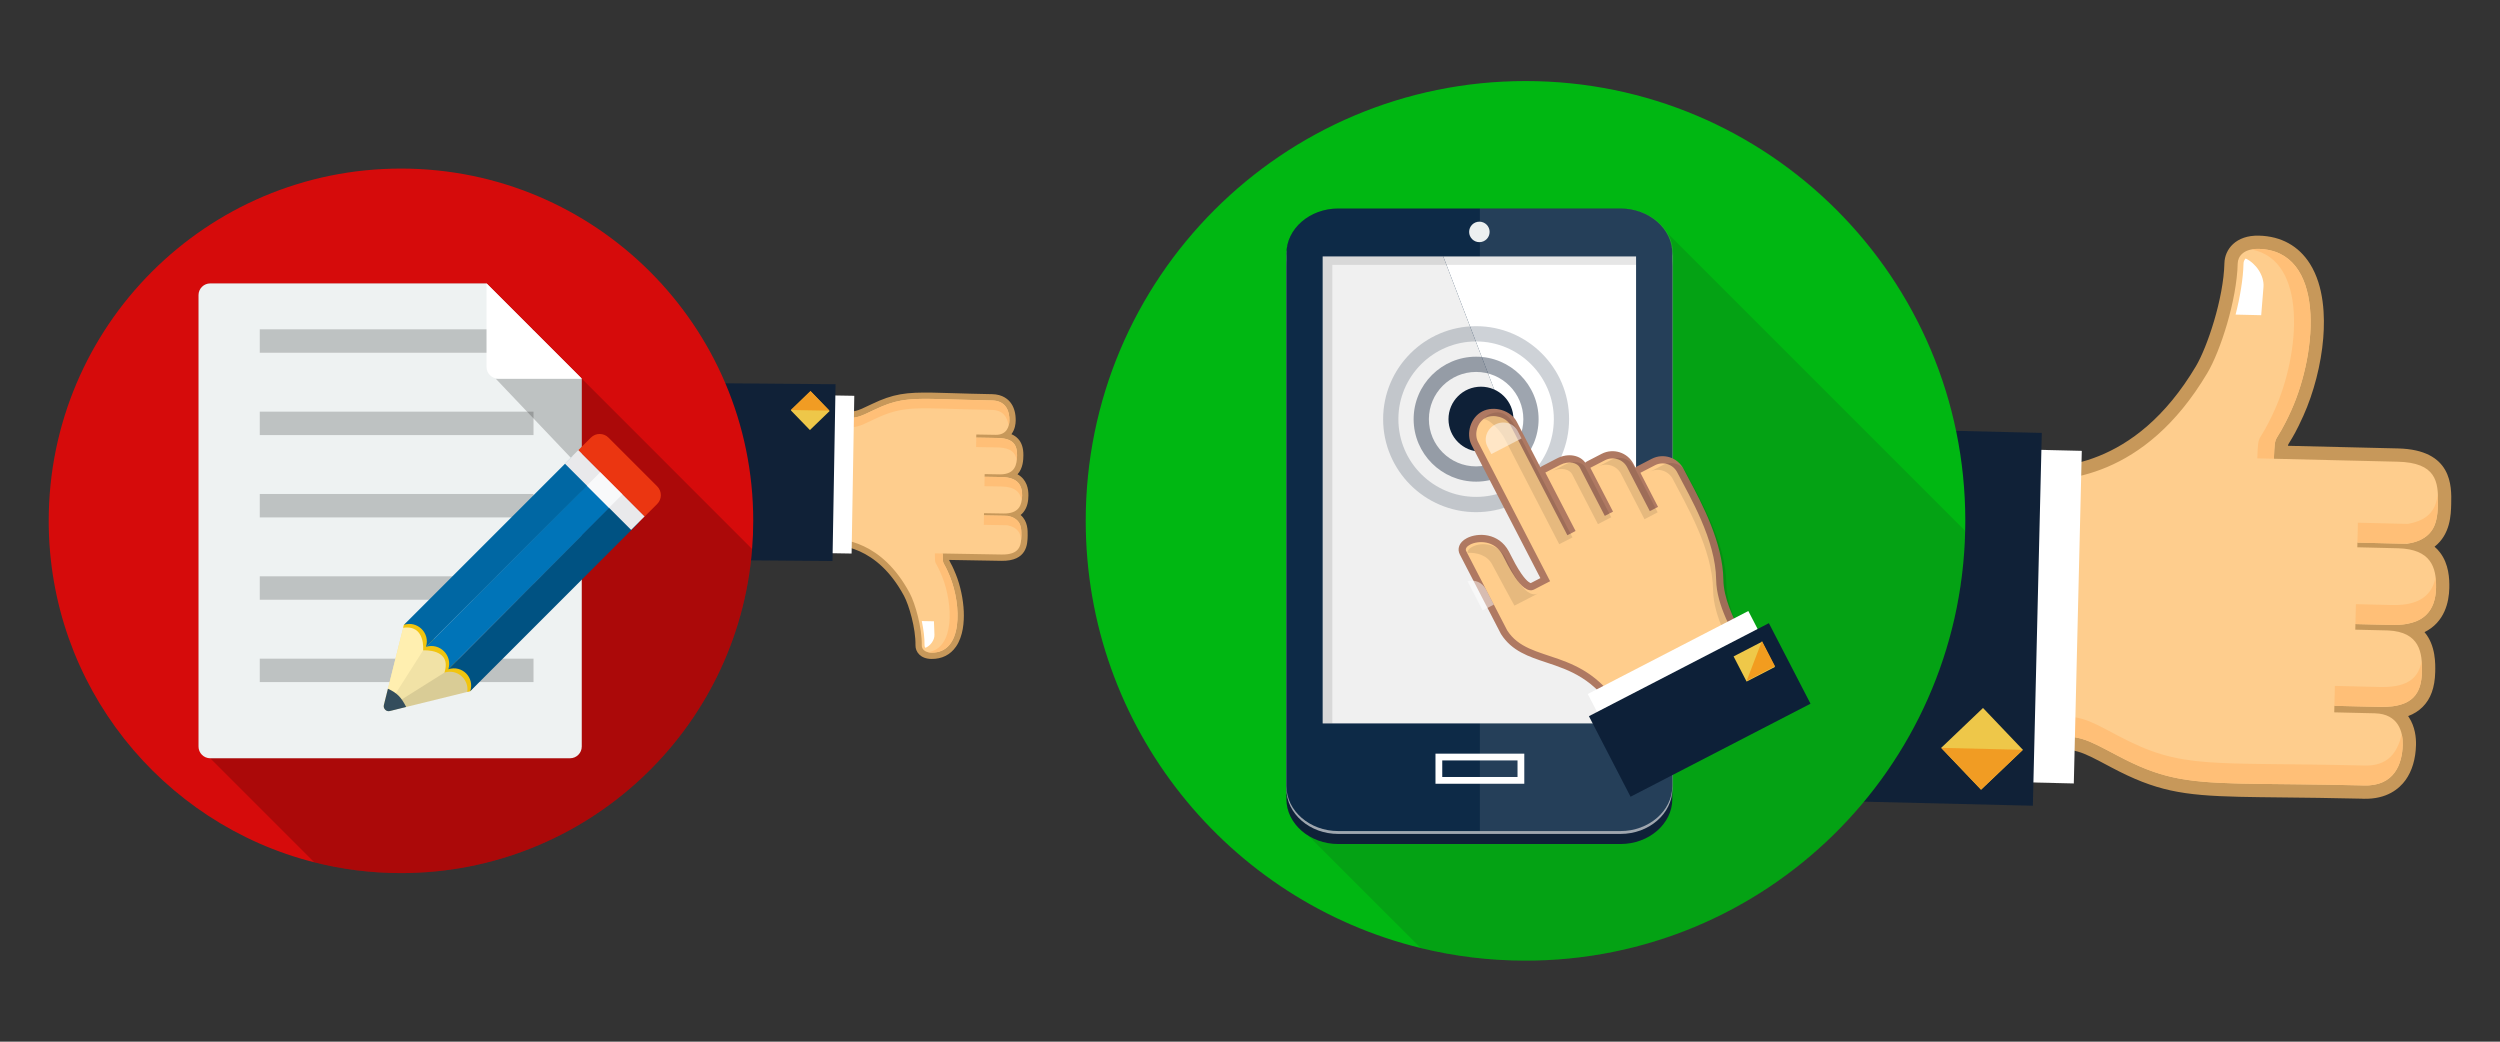
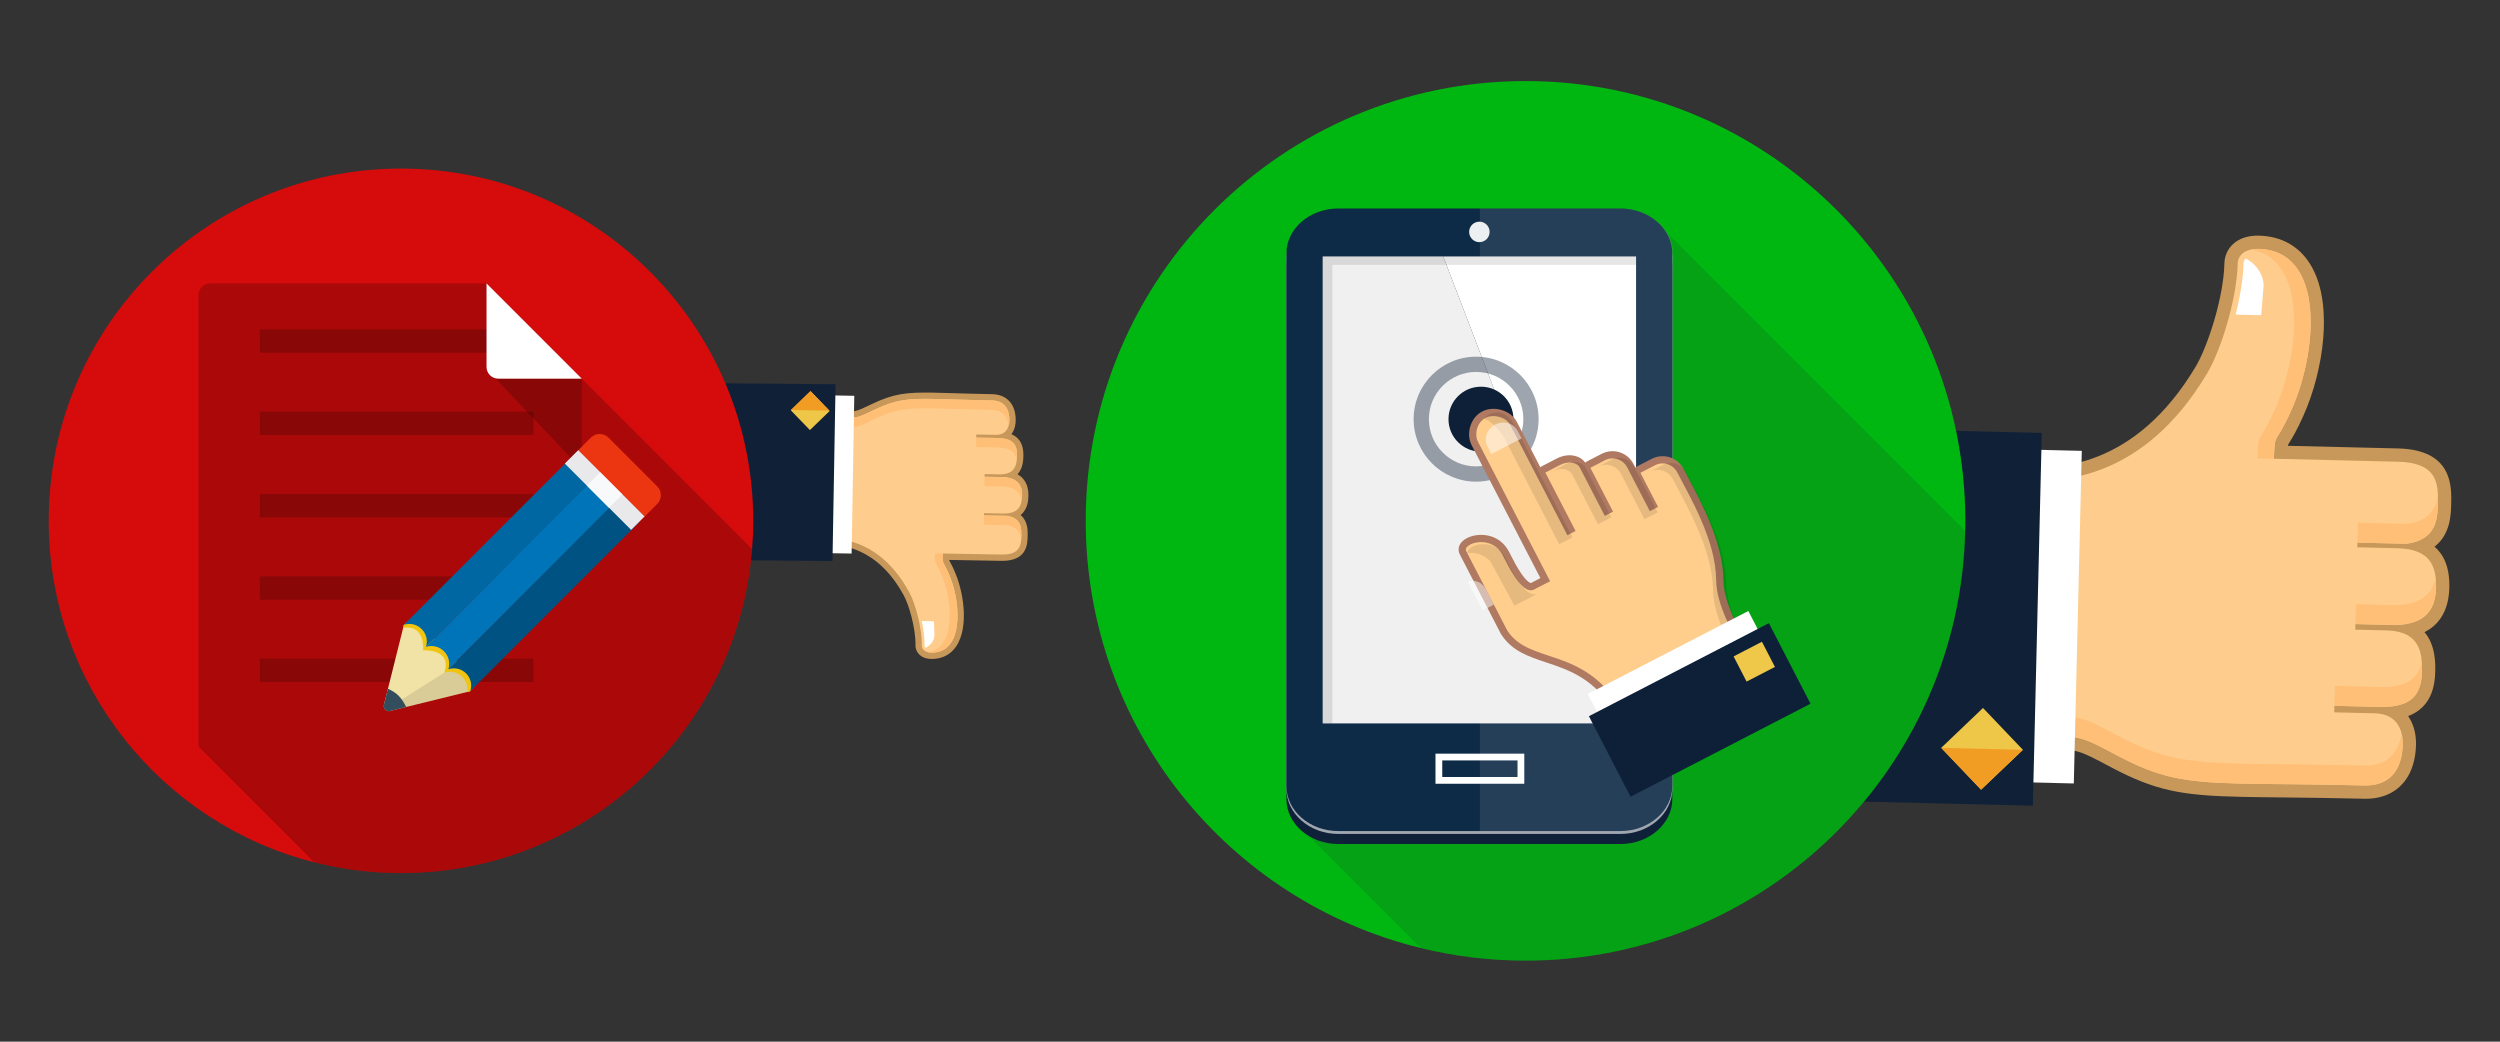
<svg xmlns="http://www.w3.org/2000/svg" version="1.1" id="Capa_1" x="0px" y="0px" width="480px" height="200px" viewBox="0 0 480 200" enable-background="new 0 0 480 200" xml:space="preserve">
  <rect x="0" y="0" width="480" height="200" fill="#333333" stroke="none" />
  <g>
    <g>
      <g>
        <g>
          <g>
            <path fill="#FECD8D" d="M196.852,95.144c-0.014,0.798-0.05,2.867-2.053,3.701c1.959,0.943,1.927,2.804,1.908,3.984       c-0.037,2.091-0.415,4.315-4.451,4.243l-10.641-0.183c0.004,0.842,0.042,0.904,0.251,1.279       c0.207,0.366,0.551,0.977,1.096,2.334c1.652,4.115,2.248,10.175,0.095,13.3c-0.971,1.412-2.437,2.142-4.241,2.109       c-1.708-0.03-2.456-1.032-2.438-2.01c0.057-3.345-1.29-7.958-2.281-9.794c-5.393-9.988-12.918-10.12-15.392-10.164       c-0.152-0.003-0.296-0.004-0.427-0.006c-0.105,0-0.206,0-0.301-0.002c-0.472-0.007-1.708-0.417-1.693-1.291l0.388-22.304       c0.006-0.369,0.278-0.761,0.86-0.752c0.173,0.004,0.354,0.04,0.526,0.076c0.1,0.019,0.234,0.045,0.292,0.046       c0.785-0.045,1.884-0.042,2.854-0.04h0.209c3,0.003,3.059-0.024,6.103-1.481l0.117-0.057c4.036-1.933,6.413-2.23,11.507-2.141       c1.148,0.019,2.431,0.06,3.918,0.104c2.042,0.063,4.355,0.136,7.189,0.184c0.066,0,0.133-0.002,0.198,0       c2.568,0.043,4.015,1.675,3.965,4.475c-0.019,1.104-0.422,2.253-1.407,2.876c1.997,0.401,2.918,1.642,2.88,3.828       c-0.017,0.956-0.047,2.892-1.726,3.773C196.381,91.863,196.878,93.628,196.852,95.144z" />
            <path fill="#C7985A" d="M196.489,98.353c0.835-1.015,0.952-2.311,0.967-3.198c0.021-1.246-0.285-3.101-2.091-4.09       c1.082-1.168,1.11-2.854,1.124-3.597c0.025-1.402-0.309-2.457-1.016-3.222c-0.346-0.371-0.771-0.667-1.284-0.885       c0.032-0.038,0.06-0.077,0.085-0.113c0.591-0.837,0.729-1.814,0.74-2.483c0.022-1.272-0.261-2.388-0.82-3.232       c-0.547-0.828-1.64-1.821-3.74-1.857c-0.067-0.002-0.138-0.002-0.208,0c-2.825-0.05-5.133-0.121-7.171-0.184       c-1.488-0.045-2.774-0.086-3.925-0.106c-5.203-0.089-7.633,0.216-11.78,2.203l-0.118,0.056       c-2.976,1.426-2.976,1.426-5.838,1.42h-0.21c-0.958-0.001-2.041-0.003-2.843,0.042c-0.046-0.008-0.125-0.024-0.185-0.036       c-0.189-0.037-0.407-0.082-0.636-0.084c-0.942-0.017-1.461,0.681-1.474,1.344l-0.387,22.305       c-0.007,0.367,0.122,1.053,1.055,1.551c0.399,0.216,0.861,0.348,1.234,0.354c0.095,0.001,0.196,0.001,0.304,0.002       c0.13,0.002,0.271,0.002,0.423,0.005c2.384,0.042,9.644,0.168,14.87,9.846c0.96,1.779,2.265,6.252,2.208,9.497       c-0.022,1.239,0.919,2.59,3.033,2.626c2.016,0.034,3.66-0.785,4.751-2.37c1.376-1.999,1.568-4.76,1.489-6.724       c-0.098-2.375-0.652-4.979-1.522-7.146c-0.56-1.392-0.917-2.026-1.13-2.406c-0.138-0.246-0.139-0.253-0.146-0.301       c-0.004-0.018-0.005-0.04-0.007-0.065l10.006,0.175h0.011c4.967,0.085,5.025-3.241,5.052-4.837       c0.018-0.996,0.049-2.771-1.354-3.967C196.152,98.721,196.331,98.546,196.489,98.353z M196.247,95.134       c-0.034,1.887-0.619,3.496-3.584,3.46l-3.735-0.064c0,0,0.006,0.425-0.006,0.426l4.539,0.079       c2.542,0.542,2.669,2.153,2.641,3.784c-0.035,1.987-0.312,3.711-3.824,3.649c-0.004,0-0.007,0-0.011,0l-11.256-0.196       c0,2.595,0.003,0.999,1.391,4.456c2.217,5.516,2.506,14.683-3.574,14.578c-1.369-0.023-1.856-0.764-1.845-1.397       c0.058-3.374-1.252-8.051-2.352-10.09c-5.342-9.892-12.732-10.426-15.915-10.481c-0.275-0.004-0.519-0.004-0.725-0.008h-0.002       c-0.348-0.006-1.106-0.328-1.099-0.675l0.387-22.304c0.002-0.123,0.1-0.16,0.244-0.157c0.238,0.004,0.594,0.117,0.819,0.12       c0.014,0,0.03,0.002,0.043,0.002c0.824-0.051,2.023-0.043,3.028-0.043c3.179,0.005,3.269-0.057,6.483-1.595       c3.909-1.873,6.184-2.17,11.236-2.083c2.692,0.046,6.175,0.202,11.116,0.289c0.064-0.001,0.125-0.001,0.188,0       c2.814,0.048,3.401,2.173,3.373,3.859c-0.02,1.114-0.476,2.787-2.666,2.748c-0.023,0-0.048-0.001-0.074-0.001l-3.616-0.062       l-0.01,0.594l4.269,0.073c2.876,0.101,3.604,1.384,3.568,3.352c-0.028,1.708-0.316,3.624-3.249,3.635l-2.973-0.052       l-0.009,0.508l3.332,0.058C195.294,91.651,196.282,93.071,196.247,95.134z" />
          </g>
        </g>
        <g>
          <g>
            <path fill="#FFBF77" d="M178.827,125.306c-0.246-0.003-0.463-0.033-0.655-0.079c5.189-0.742,4.823-9.281,2.717-14.526       c-1.39-3.457-1.392-1.859-1.393-4.455l1.513,0.026c0,2.595,0.003,0.999,1.391,4.456       C184.618,116.245,184.907,125.412,178.827,125.306z" />
          </g>
        </g>
        <g>
          <g>
            <g>
              <path fill="#FFBF77" d="M190.213,78.698c-14.209-0.248-16.358-1.077-22.352,1.794c-3.214,1.539-3.304,1.601-6.484,1.596        c-1.004-0.002-2.204-0.007-3.027,0.04c-0.341,0.019-1.1-0.307-1.106,0.037l0.032-1.814c0.006-0.343,0.765-0.017,1.106-0.035        c0.824-0.051,2.023-0.043,3.028-0.043c3.179,0.005,3.269-0.057,6.483-1.595c5.994-2.871,8.144-2.041,22.352-1.793        c2.978-0.044,3.59,2.135,3.561,3.859c-0.005,0.285-0.039,0.605-0.124,0.927C193.349,80.169,192.696,78.662,190.213,78.698z" />
            </g>
          </g>
          <g>
            <g>
              <path fill="#FFBF77" d="M193.43,100.849l-4.54-0.079c0.012,0,0.032-1.814,0.032-1.814l3.65,0.064        c1.167,0.014,1.812,0.167,2.564,0.748c0.926,0.763,0.985,1.901,0.965,3.051c-0.004,0.313-0.018,0.621-0.048,0.915        C195.968,102.442,195.499,101.29,193.43,100.849z" />
            </g>
          </g>
          <g>
            <g>
              <path fill="#FFBF77" d="M192.348,93.411l-3.332-0.059l0.031-1.813l3.022,0.052c1.262-0.003,1.809,0.191,2.433,0.402        c1.291,0.567,1.77,1.694,1.745,3.142c-0.006,0.337-0.031,0.665-0.082,0.977C195.93,94.51,194.85,93.457,192.348,93.411z" />
            </g>
          </g>
          <g>
            <g>
              <path fill="#FFBF77" d="M191.678,85.91l-4.268-0.075l0.031-1.812l2.926,0.049c1.241,0.043,1.587,0.027,2.382,0.127        c2.015,0.353,2.56,1.543,2.528,3.249c-0.005,0.34-0.022,0.686-0.064,1.024C195.034,86.954,194.148,85.997,191.678,85.91z" />
            </g>
          </g>
        </g>
        <path fill="#FFFFFF" d="M177.687,124.387c-0.127-0.141-0.179-0.307-0.177-0.466c0.025-1.406-0.187-3.063-0.527-4.676l2.333,0.041     l0.1,2.583C179.454,122.903,178.635,123.99,177.687,124.387z" />
        <g>
          <rect x="156.705" y="75.899" transform="matrix(-1 -0.017 0.017 -1 318.922 184.844)" fill="#FFFFFF" width="7.111" height="30.287" />
          <polygon fill="#102137" points="125.245,73.484 160.428,73.771 159.838,107.714 124.655,107.427     " />
        </g>
        <rect x="152.914" y="76.153" transform="matrix(-0.719 0.695 -0.695 -0.719 322.159 27.395)" fill="#EEC749" width="5.262" height="5.262" />
        <polygon fill="#F19C23" points="155.609,75.063 159.265,78.849 151.824,78.719    " />
      </g>
    </g>
    <g>
      <g>
        <g>
          <g>
            <path fill="#FECD8D" d="M468.995,112.903c0.042-1.679,0.146-6.043-4.004-7.973c4.214-1.816,4.309-5.741,4.368-8.231       c0.104-4.407-0.497-9.124-9.009-9.327l-22.43-0.537c0.082-1.776,0.163-1.9,0.639-2.673c0.468-0.752,1.246-2.011,2.512-4.822       c3.839-8.525,5.623-21.239,1.358-28.013c-1.925-3.058-4.946-4.719-8.752-4.812c-3.603-0.087-5.264,1.96-5.312,4.025       c-0.167,7.051-3.407,16.654-5.656,20.434c-12.232,20.577-28.1,20.197-33.312,20.071c-0.319-0.008-0.621-0.018-0.896-0.023       c-0.228-0.006-0.438-0.016-0.636-0.02c-0.996-0.023-3.639,0.731-3.682,2.572l-1.124,47.021       c-0.019,0.775,0.521,1.628,1.745,1.657c0.364,0.009,0.75-0.053,1.116-0.113c0.211-0.032,0.497-0.076,0.615-0.072       c1.651,0.164,3.968,0.254,6.012,0.336l0.438,0.018c6.326,0.249,6.441,0.315,12.731,3.65l0.238,0.126       c8.333,4.427,13.317,5.26,24.055,5.514c2.424,0.061,5.132,0.086,8.268,0.12c4.305,0.044,9.184,0.097,15.159,0.238       c0.142,0.01,0.282,0.016,0.419,0.019c5.415,0.129,8.603-3.181,8.742-9.081c0.059-2.329-0.691-4.788-2.713-6.185       c4.241-0.669,6.292-3.202,6.404-7.812c0.046-2.02,0.149-6.097-3.311-8.098C467.72,119.774,468.918,116.103,468.995,112.903z" />
            <path fill="#C7985A" d="M467.432,104.966c3.06-2.397,3.149-6.139,3.198-8.238c0.082-3.366,0.248-10.382-10.226-10.63h-0.025       l-21.092-0.505c0.008-0.053,0.013-0.095,0.021-0.136c0.019-0.1,0.024-0.118,0.332-0.622c0.486-0.781,1.293-2.083,2.591-4.969       c2.023-4.494,3.421-9.93,3.83-14.926c0.341-4.132,0.175-9.959-2.55-14.292c-2.163-3.435-5.554-5.306-9.805-5.406       c-4.458-0.107-6.554,2.659-6.617,5.269c-0.164,6.84-3.302,16.148-5.479,19.813c-11.852,19.934-27.157,19.569-32.186,19.449       c-0.318-0.008-0.615-0.019-0.889-0.027c-0.228-0.005-0.44-0.015-0.639-0.019c-0.789-0.02-1.774,0.217-2.632,0.636       c-2.013,0.973-2.342,2.408-2.36,3.18l-1.123,47.023c-0.033,1.398,1.001,2.915,2.986,2.962c0.484,0.01,0.943-0.062,1.348-0.125       c0.122-0.019,0.293-0.045,0.392-0.057c1.685,0.165,3.964,0.25,5.985,0.332l0.441,0.018c6.033,0.241,6.033,0.241,12.179,3.501       l0.242,0.13c8.564,4.545,13.658,5.399,24.625,5.66c2.428,0.058,5.143,0.086,8.28,0.12c4.298,0.044,9.169,0.099,15.124,0.238       c0.147,0.008,0.297,0.014,0.439,0.019c4.425,0.105,6.814-1.896,8.042-3.589c1.247-1.729,1.942-4.056,2.007-6.737       c0.036-1.415-0.172-3.482-1.343-5.296c-0.049-0.081-0.109-0.164-0.171-0.251c1.098-0.412,2.023-0.997,2.78-1.75       c1.562-1.55,2.352-3.741,2.423-6.702c0.034-1.562,0.12-5.119-2.055-7.669c3.89-1.931,4.696-5.809,4.761-8.436       c0.043-1.869-0.088-4.614-1.762-6.824C468.19,105.689,467.833,105.306,467.432,104.966z M459.263,119.99l-7.022-0.168       l-0.025,1.073l6.267,0.149c6.179,0.275,6.616,4.337,6.528,7.936c-0.099,4.155-1.739,6.794-7.811,6.752l-8.996-0.216       l-0.031,1.253l7.622,0.181c0.051,0.002,0.105,0.002,0.158,0.002c4.61,0.109,5.427,3.674,5.37,6.024       c-0.084,3.556-1.504,7.98-7.438,7.838c-0.135-0.004-0.262-0.01-0.396-0.019c-10.417-0.247-17.765-0.222-23.446-0.355       c-10.65-0.258-15.416-1.081-23.487-5.366c-6.64-3.522-6.823-3.659-13.522-3.925c-2.115-0.089-4.641-0.176-6.372-0.35       c-0.029-0.005-0.062-0.008-0.092-0.008c-0.475-0.01-1.236,0.198-1.737,0.188c-0.3-0.01-0.504-0.098-0.499-0.354l1.124-47.022       c0.017-0.734,1.643-1.345,2.377-1.328h0.003c0.436,0.011,0.949,0.034,1.528,0.046c6.711,0.162,22.326-0.318,34.44-20.696       c2.498-4.199,5.661-13.935,5.833-21.056c0.032-1.331,1.121-2.848,4.01-2.78c12.818,0.307,11.412,19.597,6.261,31.028       c-3.227,7.16-3.091,3.795-3.321,9.262l23.732,0.568c0.007,0,0.016,0,0.025,0c7.404,0.176,7.84,3.832,7.737,8.021       c-0.082,3.437-0.493,6.82-5.895,7.74l-9.568-0.228c0.027,0.003-0.021,0.899-0.021,0.899l7.872,0.189       c6.248,0.183,7.343,3.626,7.25,7.602C467.615,117.222,465.413,120.128,459.263,119.99z" />
          </g>
        </g>
        <g>
          <g>
            <path fill="#FFBF77" d="M433.648,47.79c-0.52-0.011-0.979,0.029-1.384,0.11c10.866,2.014,9.354,19.974,4.458,30.84       c-3.229,7.16-3.098,3.798-3.322,9.263l3.188,0.077c0.23-5.467,0.095-2.102,3.321-9.262       C445.06,67.387,446.466,48.097,433.648,47.79z" />
          </g>
        </g>
        <g>
          <g>
            <g>
              <path fill="#FFBF77" d="M453.582,146.972c-29.959-0.715-34.559,0.847-46.937-5.726c-6.638-3.517-6.822-3.657-13.521-3.925        c-2.114-0.084-4.641-0.177-6.37-0.349c-0.722-0.069-2.346,0.551-2.329-0.173l-0.092,3.826        c-0.018,0.721,1.608,0.101,2.328,0.175c1.731,0.173,4.257,0.261,6.372,0.35c6.699,0.266,6.883,0.403,13.522,3.925        c12.376,6.568,16.977,5.005,46.934,5.721c6.268,0.354,7.75-4.186,7.834-7.82c0.015-0.601-0.027-1.281-0.179-1.965        C460.316,144.15,458.806,147.264,453.582,146.972z" />
            </g>
          </g>
          <g>
            <g>
              <path fill="#FFBF77" d="M462.281,100.587l-9.571-0.229c0.03,0.002-0.09,3.824-0.09,3.824l7.696,0.184        c2.458,0.072,3.829-0.193,5.467-1.353c2.02-1.526,2.241-3.921,2.3-6.344c0.015-0.661,0.019-1.311-0.023-1.932        C467.767,97.451,466.68,99.836,462.281,100.587z" />
            </g>
          </g>
          <g>
            <g>
              <path fill="#FFBF77" d="M459.356,116.166l-7.023-0.167l-0.092,3.823l6.37,0.154c2.655,0.116,3.828-0.245,5.161-0.636        c2.769-1.083,3.877-3.422,3.948-6.467c0.015-0.712-0.006-1.404-0.088-2.066C467,114.158,464.633,116.285,459.356,116.166z" />
            </g>
          </g>
          <g>
            <g>
              <path fill="#FFBF77" d="M457.292,131.909l-8.996-0.217l-0.093,3.824l6.17,0.149c2.613,0.017,3.346,0.076,5.028-0.06        c4.275-0.566,5.523-3.026,5.608-6.626c0.019-0.712,0.013-1.442-0.047-2.163C464.454,130.002,462.504,131.942,457.292,131.909z        " />
            </g>
          </g>
        </g>
        <path fill="#FFFFFF" d="M431.164,49.63c-0.278,0.284-0.404,0.631-0.409,0.965c-0.073,2.962-0.661,6.438-1.522,9.806l4.919,0.118     l0.437-5.433C434.76,52.909,433.128,50.549,431.164,49.63z" />
        <g>
          <rect x="384.05" y="86.431" transform="matrix(-1 -0.024 0.024 -1 780.147 246.073)" fill="#FFFFFF" width="14.996" height="63.861" />
          <rect x="356.392" y="82.774" transform="matrix(-1 -0.024 0.024 -1 744.713 246.026)" fill="#102137" width="34.869" height="71.581" />
        </g>
        <polygon fill="#EEC749" points="372.708,143.59 380.361,151.618 388.396,143.964 380.738,135.93    " />
        <polygon fill="#F19C23" points="380.361,151.618 388.396,143.964 372.708,143.59    " />
      </g>
    </g>
    <g>
      <path fill="#D60B0B" d="M144.621,100.001c0,1.819-0.072,3.629-0.219,5.41c-2.748,34.826-31.882,62.223-67.415,62.223    c-5.746,0-11.322-0.718-16.649-2.07c-29.302-7.409-50.985-33.953-50.985-65.562c0-37.357,30.278-67.635,67.635-67.635    C114.341,32.366,144.621,62.644,144.621,100.001z" />
      <path opacity="0.2" d="M144.402,105.411c-2.748,34.826-31.882,62.223-67.415,62.223c-5.746,0-11.322-0.718-16.649-2.07    l-22.225-22.226V56.662c0-1.238,1.009-2.249,2.248-2.249h53.055c9.542,9.554,21.218,21.218,33.442,33.443    C132.634,93.632,138.545,99.542,144.402,105.411z" />
      <g>
-         <path fill="#EEF2F2" d="M111.698,143.338c0,1.236-1.011,2.249-2.249,2.249H40.361c-1.237,0-2.248-1.013-2.248-2.249     l-0.002-86.676c0-1.236,1.013-2.249,2.25-2.249h53.052l18.285,18.288V143.338z" />
        <rect x="49.874" y="63.229" opacity="0.2" width="52.56" height="4.496" />
        <polygon opacity="0.2" points="111.698,90.1 95.175,72.701 111.698,72.701    " />
        <path fill="#FFFFFF" d="M111.698,72.701H95.66c-1.237,0-2.247-1.013-2.247-2.25V54.414L111.698,72.701z" />
        <rect x="49.874" y="126.463" opacity="0.2" width="52.56" height="4.496" />
        <rect x="49.874" y="110.654" opacity="0.2" width="52.56" height="4.496" />
        <rect x="49.874" y="94.845" opacity="0.2" width="52.56" height="4.497" />
        <rect x="49.874" y="79.037" opacity="0.2" width="52.56" height="4.496" />
        <g>
          <g>
            <path fill="#F1E2A6" d="M85.509,124.746l-6.08-5.998l-1.875,1.217l-0.144,0.575l-2.926,11.696l-0.778,3.101       c-0.001,0.007-0.003,0.016-0.005,0.023c-0.072,0.321,0.024,0.655,0.257,0.886c0.009,0.01,0.017,0.017,0.026,0.024       c0.004,0.006,0.008,0.008,0.013,0.012c0.197,0.187,0.462,0.278,0.726,0.258l3.261-0.805l11.735-2.889l0.572-0.142l1.425-1.753       L85.509,124.746z" />
            <path opacity="0.1" d="M91.716,130.951l-1.425,1.753l-0.572,0.142l-11.735,2.889l-3.261,0.805       c-0.264,0.02-0.529-0.071-0.726-0.258c-0.004-0.003-0.008-0.005-0.013-0.012l11.342-7.124       C86.945,128.295,89.22,129.195,91.716,130.951z" />
-             <path fill="#FFEFB0" d="M81.713,124.124l-7.729,12.146c-0.009-0.007-0.017-0.015-0.026-0.024       c-0.233-0.231-0.329-0.565-0.257-0.886c0.002-0.007,0.004-0.016,0.005-0.023l0.778-3.101l2.926-11.696l0.144-0.575l1.875-1.217       L81.713,124.124z" />
          </g>
          <g>
            <path fill="#F1C40F" d="M91.716,130.951l-1.425,1.753l-0.572,0.142c0.368-2.404-1.953-4.494-4.393-3.699       c1.517-4.676-4.086-4.277-4.086-4.277s0.492-4.987-3.83-4.33l0.144-0.575l1.715-1.366L91.716,130.951z" />
            <g>
              <path fill="#0074B8" d="M81.784,124.196c2.652-0.833,5.132,1.648,4.3,4.299c10.787-10.788,21.575-21.575,32.363-32.362        c-1.458-1.458-2.915-2.915-4.371-4.371C103.288,102.549,92.571,113.408,81.784,124.196z" />
              <path fill="#005282" d="M86.084,128.495c2.629-0.855,5.062,1.581,4.207,4.209c10.788-10.788,21.576-21.576,32.364-32.364        c-1.421-1.42-2.841-2.841-4.262-4.262C107.604,106.865,96.871,117.707,86.084,128.495z" />
              <path fill="#0067A3" d="M77.554,119.965c2.608-0.848,5.076,1.622,4.229,4.23c10.787-10.788,21.575-21.576,32.363-32.363        c-1.411-1.409-2.82-2.82-4.229-4.23C99.129,98.392,88.342,109.178,77.554,119.965z" />
            </g>
            <path fill="#334D5C" d="M77.985,135.735l-3.109,0.774c-0.339,0.101-0.674,0.007-0.923-0.244       c-0.224-0.224-0.345-0.564-0.246-0.928l0.775-3.103C76.28,133.069,77.03,133.876,77.985,135.735z" />
            <rect x="107.109" y="92.25" transform="matrix(0.707 0.707 -0.707 0.707 100.543 -54.547)" fill="#E9E9EB" width="18.013" height="3.683" />
            <rect x="113.104" y="92.244" transform="matrix(0.707 0.707 -0.707 0.707 100.536 -54.545)" fill="#F8F9FA" width="6.01" height="3.682" />
            <path fill="#EB3611" d="M123.786,99.16l-12.736-12.739l2.398-2.398c0.934-0.934,2.447-0.934,3.381,0l9.355,9.357       c0.934,0.933,0.934,2.447,0,3.38L123.786,99.16z" />
          </g>
        </g>
      </g>
    </g>
    <g>
      <path fill="#00B712" d="M377.338,100c0,0.636-0.013,1.288-0.027,1.923c-1.015,45.753-38.412,82.517-84.413,82.517    c-6.938,0-13.665-0.832-20.108-2.416c-36.934-9.017-64.33-42.323-64.33-82.023c0-46.635,37.802-84.439,84.438-84.439    C339.535,15.561,377.338,53.365,377.338,100z" />
      <path opacity="0.14" fill="#231F20" d="M377.311,101.923c-1.015,45.753-38.412,82.517-84.413,82.517    c-6.938,0-13.665-0.832-20.108-2.416l-21.552-21.55c-2.558-1.572-4.247-4.145-4.247-7.057V48.675c0-4.755,4.479-8.638,9.95-8.638    h54.365c3.846,0,7.198,1.921,8.849,4.729L377.311,101.923z" />
      <g>
        <g>
          <path fill="#0F2138" d="M311.14,42.521h-54.203c-5.467,0-9.944,3.886-9.944,8.635v102.259c0,4.749,4.478,8.637,9.944,8.637      h54.203c5.469,0,9.946-3.888,9.946-8.637V51.156C321.086,46.407,316.609,42.521,311.14,42.521z" />
          <path opacity="0.6" fill="#FFFFFF" d="M311.14,40.584h-54.203c-5.467,0-9.944,3.888-9.944,8.635v102.26      c0,4.749,4.478,8.636,9.944,8.636h54.203c5.469,0,9.946-3.887,9.946-8.636V49.219C321.086,44.473,316.609,40.584,311.14,40.584z      " />
          <g>
            <g>
              <path fill="#0D2A47" d="M311.14,40.032h-27.038h-27.165c-5.467,0-9.944,3.889-9.944,8.638v102.26        c0,4.747,4.478,8.633,9.944,8.633h27.165h27.038c5.469,0,9.946-3.886,9.946-8.633V48.67        C321.086,43.921,316.609,40.032,311.14,40.032z" />
              <path opacity="0.1" fill="#FFFFFF" d="M311.302,40.032h-27.163v119.531h27.163c5.467,0,9.944-3.886,9.944-8.633V48.67        C321.247,43.921,316.769,40.032,311.302,40.032z" />
            </g>
            <polygon fill="#FFFFFF" points="253.957,49.244 253.957,138.894 311.442,138.894 277.104,49.244      " />
            <polygon opacity="0.06" points="253.957,49.244 253.957,138.894 311.442,138.894 277.104,49.244      " />
            <polygon fill="#FFFFFF" points="311.442,138.894 314.125,138.894 314.125,49.244 277.104,49.244      " />
            <polygon opacity="0.1" fill="#010101" points="253.957,49.244 253.957,138.894 255.812,138.894 255.812,50.856 278.961,50.856        314.125,50.856 314.125,49.244 277.104,49.244      " />
          </g>
        </g>
-         <path opacity="0.2" fill="#0E2037" d="M283.411,62.626c-9.841,0-17.849,8.01-17.849,17.853c0,9.846,8.008,17.855,17.849,17.855     c9.847,0,17.855-8.01,17.855-17.855C301.266,70.636,293.257,62.626,283.411,62.626z M283.411,95.405     c-8.226,0-14.922-6.693-14.922-14.926c0-8.229,6.696-14.922,14.922-14.922c8.233,0,14.927,6.693,14.927,14.922     C298.337,88.712,291.644,95.405,283.411,95.405z" />
        <path opacity="0.4" fill="#0E2037" d="M283.411,68.483c-6.612,0-11.994,5.382-11.994,11.996c0,6.618,5.382,11.998,11.994,11.998     c6.614,0,12.001-5.38,12.001-11.998C295.412,73.866,290.025,68.483,283.411,68.483z M283.411,89.548     c-4.999,0-9.065-4.067-9.065-9.069c0-5.001,4.066-9.067,9.065-9.067c5.002,0,9.072,4.066,9.072,9.067     C292.483,85.48,288.413,89.548,283.411,89.548z" />
        <path fill="#0E2037" d="M284.343,74.244c-3.442,0-6.234,2.792-6.234,6.235c0,3.447,2.792,6.238,6.234,6.238     c3.447,0,6.24-2.791,6.24-6.238C290.583,77.035,287.791,74.244,284.343,74.244z" />
        <g>
          <g>
            <path fill="#FFCD8C" d="M333.588,121.765c-1.491-2.995-3.345-6.725-3.396-10.478c-0.091-6.885-4.046-14.326-6.583-19.077       c-0.348-0.653-0.678-1.271-0.976-1.85c-0.977-1.883-3.304-2.625-5.188-1.649l-2.807,1.451       c-0.339,0.176-0.472,0.593-0.297,0.932l3.068,5.932l-0.834-0.754l-4.035-7.804c-0.492-0.954-2.821-1.691-4.706-0.716       l-2.804,1.45c-0.341,0.176-0.472,0.591-0.296,0.932l4.034,7.803l-0.35,0.181c-0.903-1.745-3.485-6.734-4.491-8.68       c-0.63-1.223-2.62-1.867-4.732-0.774l-2.807,1.451c-0.341,0.176-0.472,0.593-0.297,0.932l5.487,10.608l-0.352,0.181       l-10.611-20.519c-0.958-1.856-3.794-2.696-5.722-1.699c-1.863,0.963-2.699,3.659-1.722,5.549l13.515,26.132l-2.455,1.27       c-0.182,0.095-0.362,0.104-0.584,0.034c-1.564-0.505-3.506-4.333-4.238-5.774c-0.127-0.25-0.234-0.461-0.32-0.622       c-1.697-3.185-5.254-3.234-7.128-2.268c-1.28,0.662-1.376,1.586-1.072,2.178l7.88,15.234c0.007,0.018,0.02,0.037,0.031,0.055       c1.919,3.013,5.025,4.045,8.312,5.135c4.506,1.494,9.61,3.187,13.766,10.245c0.186,0.316,0.587,0.432,0.913,0.264       l22.732-11.755c0.32-0.168,0.459-0.552,0.318-0.885C334.502,123.607,334.058,122.712,333.588,121.765z" />
            <path fill="#AF7962" d="M334.206,121.458c-1.458-2.936-3.275-6.586-3.321-10.181c-0.093-7.053-4.098-14.58-6.665-19.395       c-0.348-0.651-0.676-1.267-0.971-1.84c-1.151-2.224-3.897-3.098-6.123-1.948l-2.804,1.452       c-0.122,0.063-0.229,0.141-0.324,0.231l-0.359-0.695c-1.152-2.225-3.896-3.098-6.12-1.949l-2.807,1.453       c-0.129,0.065-0.244,0.148-0.342,0.246c-0.92-1.334-3.16-1.993-5.491-0.786l-2.806,1.451c-0.124,0.061-0.231,0.141-0.324,0.229       l-0.842-1.628l-3.677-7.104c-1.14-2.206-4.374-3.173-6.652-1.993c-2.216,1.146-3.178,4.235-2.018,6.479l13.195,25.518       l-1.837,0.951c0,0-0.002,0-0.002,0.004c-0.071-0.013-0.661-0.148-1.802-1.786c-0.854-1.227-1.597-2.69-2.088-3.658       c-0.126-0.249-0.237-0.462-0.326-0.633c-1.918-3.595-5.938-3.651-8.055-2.557c-1.621,0.84-1.855,2.167-1.369,3.111       l7.879,15.234c0.019,0.038,0.039,0.072,0.062,0.107c2.051,3.223,5.271,4.291,8.678,5.421c4.389,1.454,9.363,3.103,13.388,9.938       c0.372,0.634,1.173,0.866,1.825,0.529l2.615-1.353l20.119-10.405c0.641-0.332,0.92-1.103,0.638-1.768       C335.131,123.32,334.683,122.417,334.206,121.458z M314.092,135.083l-2.617,1.353c-7.387-12.55-17.83-8.71-22.094-15.402       l-7.878-15.234c-0.226-0.436,0.124-0.91,0.778-1.248c1.519-0.786,4.692-0.846,6.2,1.978c0.819,1.542,3.697,7.879,6.068,6.651       c0,0,0,0,0.003,0l3.067-1.587l-13.833-26.745c-0.802-1.547-0.124-3.815,1.424-4.616c1.548-0.8,3.99-0.146,4.791,1.402       l3.675,7.104l7.258,14.029l1.575-0.817l-5.806-11.221l2.808-1.45c1.781-0.922,3.362-0.376,3.803,0.476       c1.229,2.377,4.808,9.295,4.808,9.295l1.577-0.817l-4.353-8.417l2.807-1.451c1.548-0.801,3.454-0.194,4.258,1.354l4.352,8.418       l1.577-0.816l-3.384-6.544l2.807-1.453c1.546-0.799,3.455-0.193,4.254,1.354c2.448,4.73,7.383,12.96,7.483,20.619       c0.07,5.124,3.307,10.086,4.705,13.381L314.092,135.083z" />
          </g>
        </g>
        <g opacity="0.1">
          <g>
            <path d="M294.408,88.66l-3.001-5.802c-1.883-4.182-3.841-3.946-5.401-3.333c-0.48,0.186-0.825,0.573-1.114,0.962       c1.207-0.025,3.384,2.54,3.976,3.684l3.001,5.802l7.503,14.511l2.546-1.303l-6.008-11.62L294.408,88.66z" />
          </g>
          <g>
            <path d="M313.781,89.674c-0.829-1.601-2.803-2.229-4.403-1.4l-2.539,1.313c1.6-0.829,3.575-0.199,4.401,1.401l4.502,8.706       l2.526-1.331l-2.988-5.787L313.781,89.674z" />
          </g>
          <g>
            <path d="M304.375,89.712c-0.457-0.881-2.091-1.447-3.934-0.494l-2.54,1.312c1.843-0.951,3.479-0.388,3.934,0.495       c1.271,2.46,4.972,9.611,4.972,9.611l2.553-1.318l-4.507-8.735C304.665,90.275,304.505,89.969,304.375,89.712z" />
          </g>
          <g>
            <path d="M323.716,90.666c-0.826-1.599-2.801-2.226-4.399-1.4l-2.541,1.315c1.602-0.83,3.571-0.2,4.402,1.4       c2.529,4.892,7.632,13.402,7.735,21.323c0.075,5.299,3.422,10.433,4.868,13.839l2.54-1.314       c-1.445-3.407-4.793-8.54-4.866-13.838C331.352,104.069,326.248,95.559,323.716,90.666z" />
          </g>
          <g>
            <path d="M289.034,107.061c-2.309-4.206-7.541-2.33-7.251-0.911c1.702-0.097,3.787,0.443,4.709,2.226       c0.828,1.602,4.279,7.911,4.279,7.911l4.542-2.348C292.618,115.239,289.901,108.644,289.034,107.061z" />
          </g>
        </g>
        <path opacity="0.5" fill="#FFFFFF" d="M287.075,81.512c-1.603,0.826-2.268,2.718-1.491,4.218l0.75,1.452l5.8-2.999l-0.752-1.453     C290.604,81.228,288.675,80.681,287.075,81.512z" />
        <path opacity="0.5" fill="#FFFFFF" d="M281.75,111.589l2.904,5.613l2.156-1.116l-1.525-2.954     C284.605,111.823,283.118,111.209,281.75,111.589z" />
        <rect x="318.19" y="111.115" transform="matrix(-0.459 -0.888 0.888 -0.459 355.67 473.448)" fill="#FFFFFF" width="7.487" height="34.713" />
        <rect x="317.592" y="116.72" transform="matrix(-0.459 -0.888 0.888 -0.459 355.192 488.568)" fill="#0D2038" width="17.415" height="38.911" />
        <rect x="334.105" y="123.835" transform="matrix(-0.459 -0.888 0.888 -0.459 378.737 484.39)" fill="#EFC849" width="5.445" height="6.127" />
-         <polygon fill="#F29C1F" points="335.357,130.726 340.798,127.909 338.297,123.074    " />
      </g>
      <path fill="#FFFFFF" d="M292.664,150.481h-17.051v-5.778h17.051V150.481z M276.913,149.182h14.452v-3.18h-14.452V149.182z" />
      <circle fill="#ECF0F0" cx="284.041" cy="44.528" r="1.967" />
    </g>
  </g>
</svg>